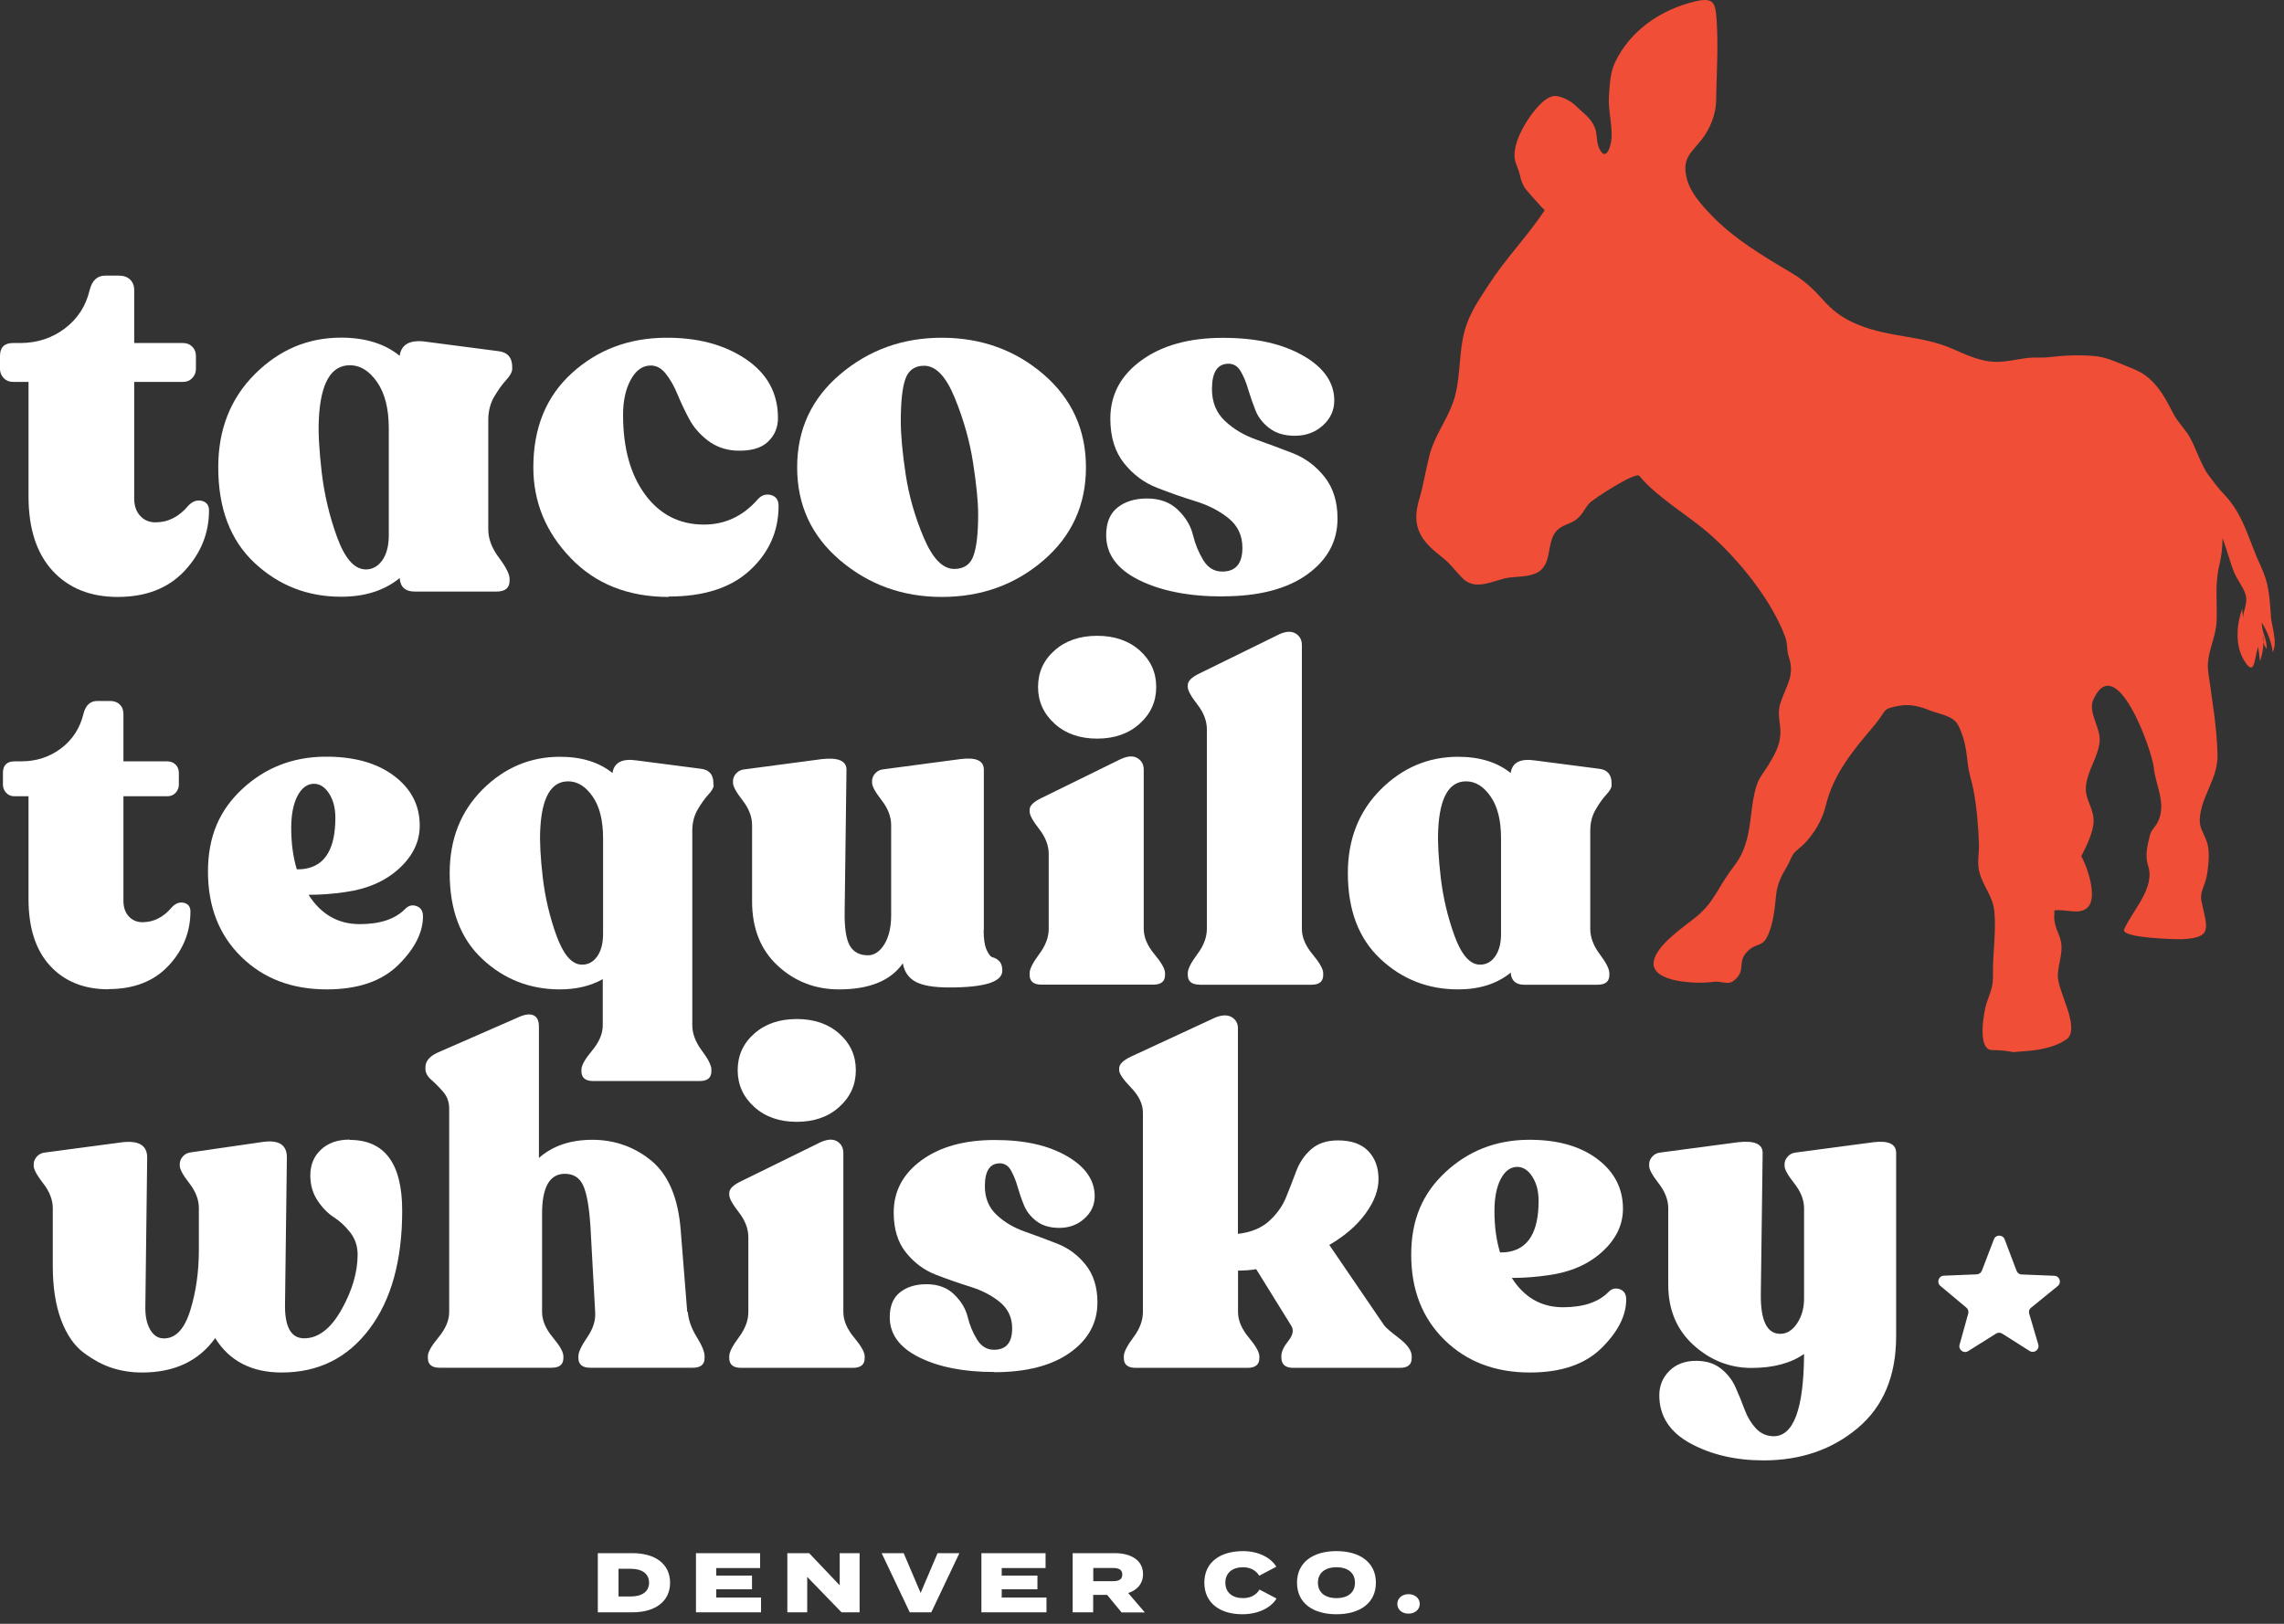
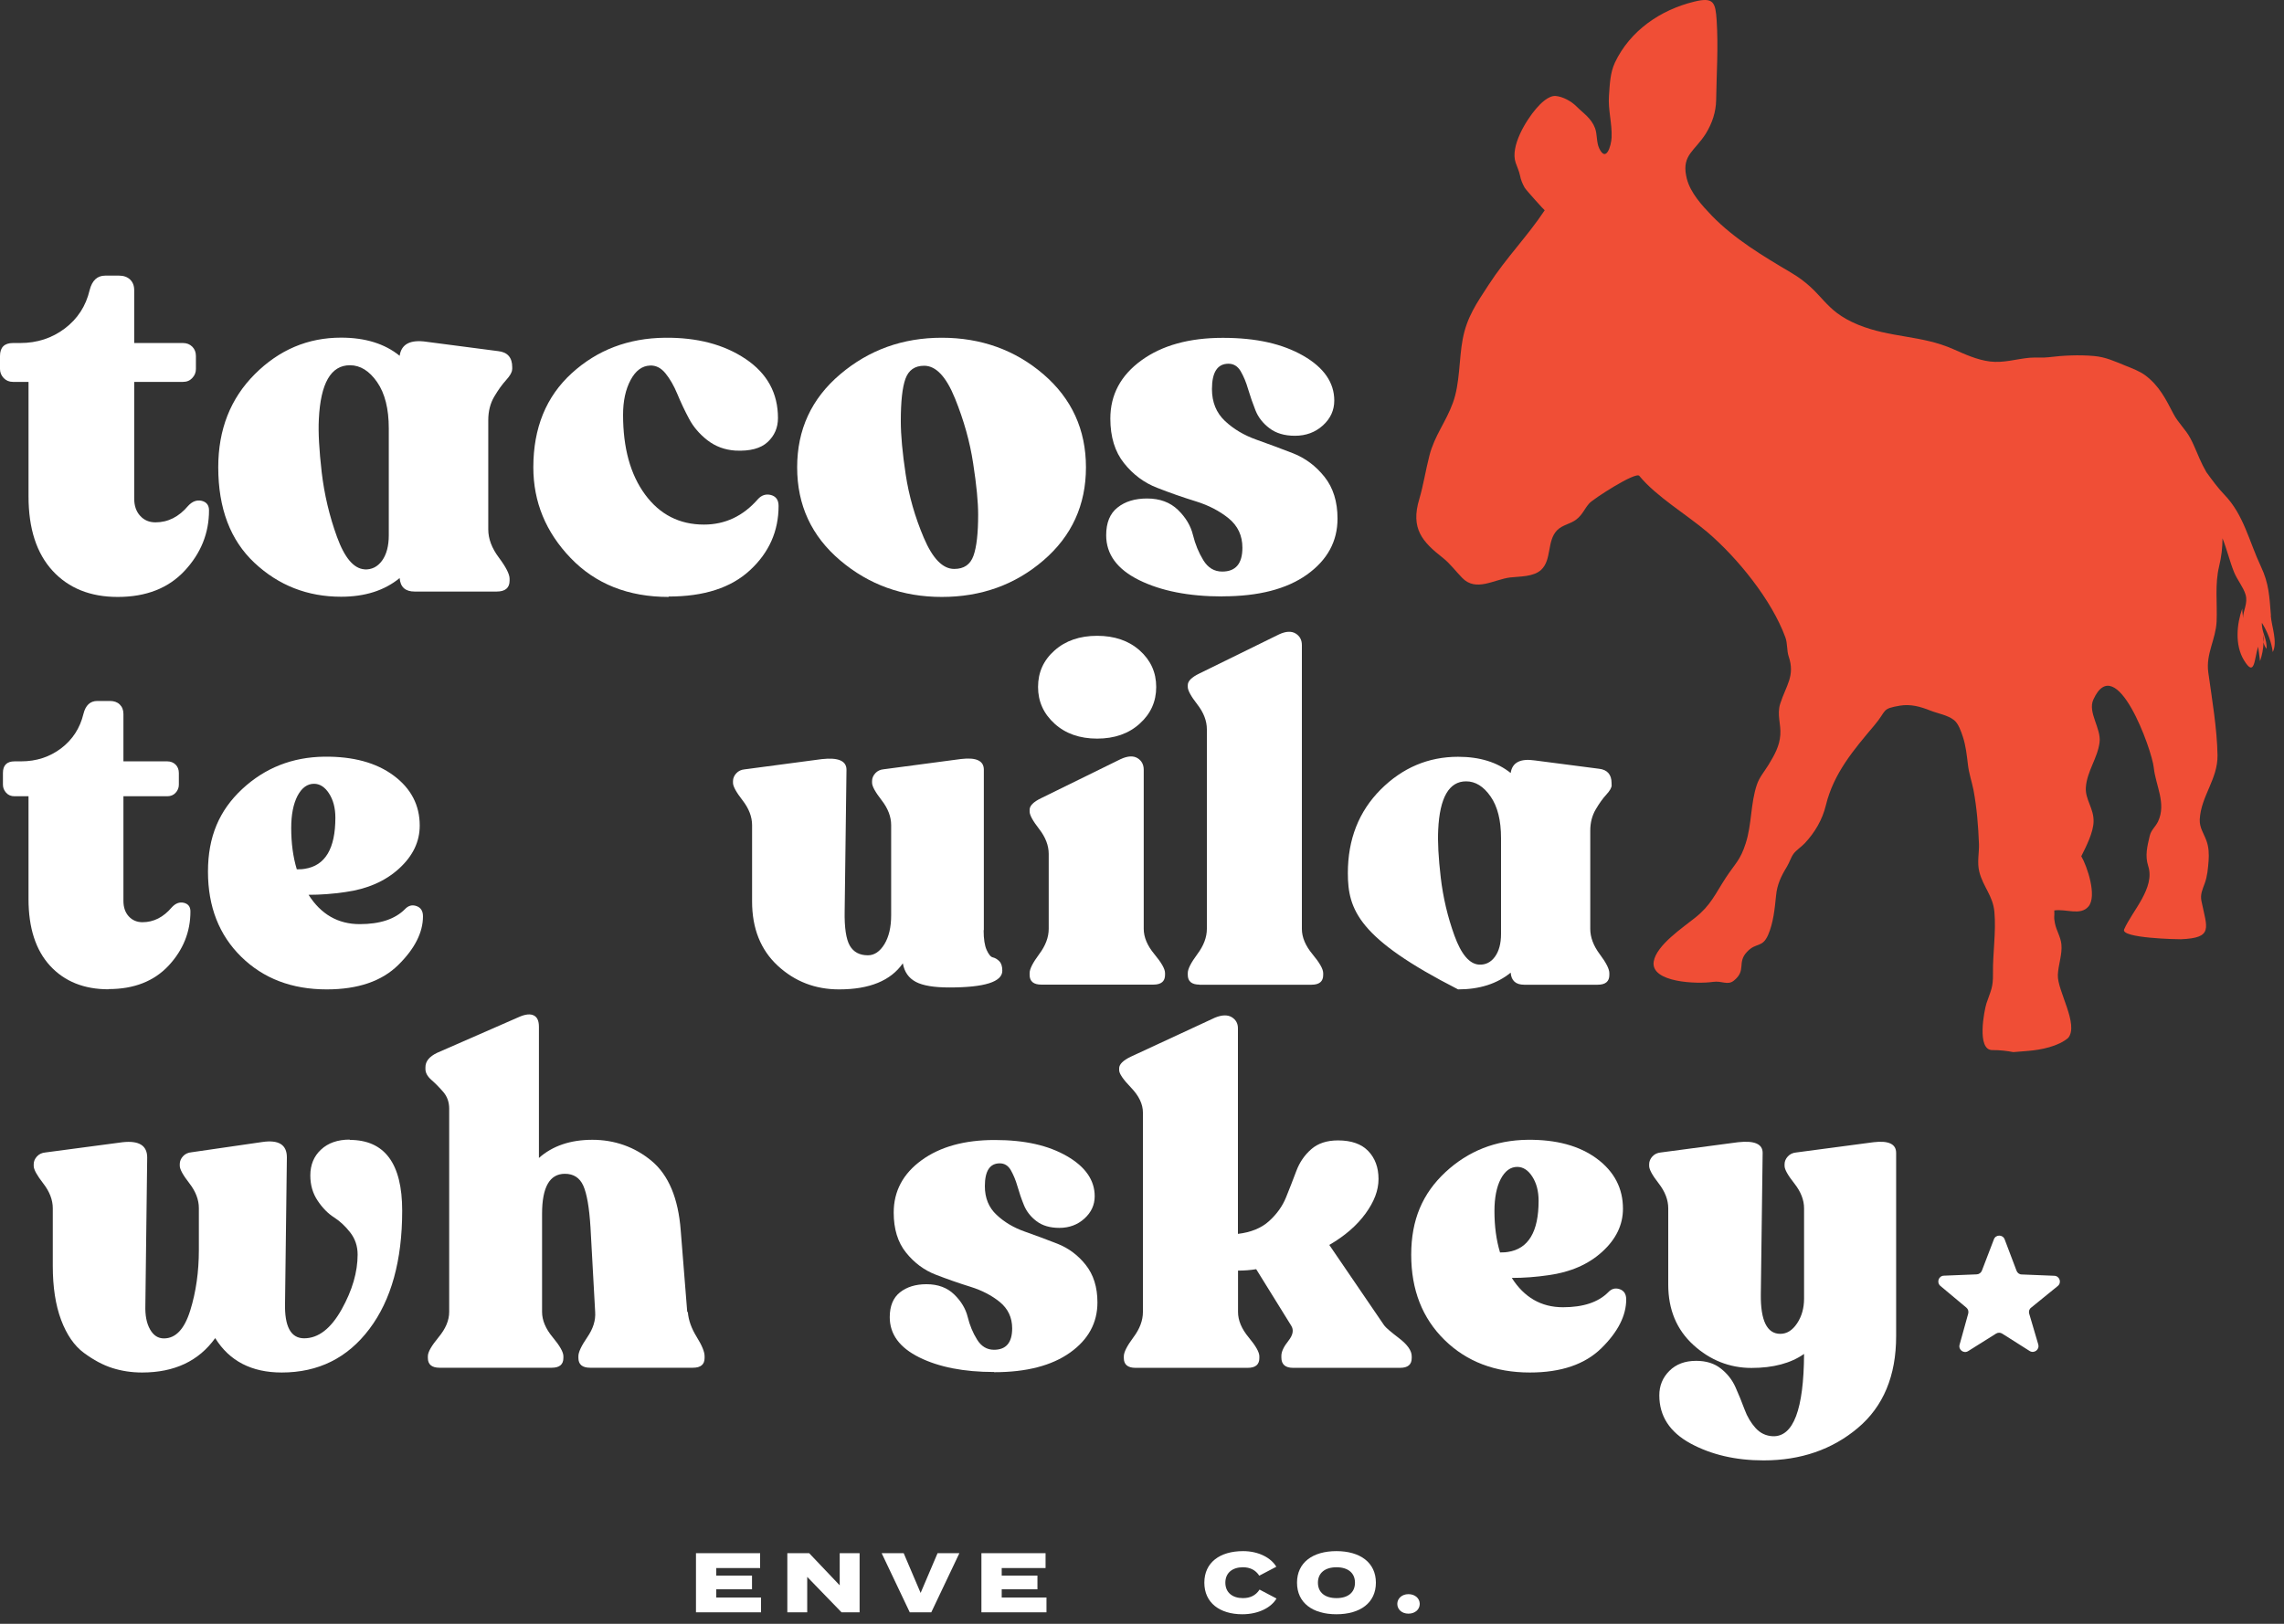
<svg xmlns="http://www.w3.org/2000/svg" width="225" height="160" viewBox="0 0 225 160" fill="none">
  <rect x="0" y="0" width="225" height="160" fill="#333333" stroke="none" />
  <path d="M223.711 60.639C223.561 58.759 223.521 57.499 222.721 55.809C221.551 53.329 221.041 50.729 219.131 48.749C218.511 48.109 217.931 47.319 217.351 46.519C217.231 46.299 217.111 46.069 216.991 45.849C216.551 44.979 216.221 44.009 215.771 43.179C215.331 42.339 214.571 41.659 214.121 40.799C213.351 39.319 212.711 38.019 211.341 36.989C210.781 36.569 210.041 36.299 209.401 36.039C208.331 35.609 207.441 35.179 206.281 35.079C204.801 34.949 203.271 35.019 201.811 35.199C201.191 35.279 200.571 35.199 199.961 35.249C198.621 35.369 197.381 35.789 196.031 35.619C194.751 35.459 193.571 34.909 192.411 34.399C189.291 33.019 186.221 33.299 183.051 31.999C179.491 30.529 179.741 28.819 176.431 26.859C173.691 25.239 170.861 23.549 168.641 21.259C167.671 20.249 166.531 19.009 166.171 17.609C166.141 17.499 166.121 17.389 166.101 17.289C165.711 15.259 166.971 14.859 168.041 13.169C168.671 12.139 169.041 11.049 169.061 9.839C169.101 7.139 169.281 4.729 169.111 2.019C168.991 0.249 168.831 -0.311 166.911 0.159C163.551 0.979 160.581 3.029 159.091 6.159C158.611 7.189 158.581 8.329 158.501 9.449C158.401 10.809 158.821 12.179 158.761 13.549C158.721 14.379 158.221 16.049 157.541 14.619C157.251 13.999 157.361 13.249 157.131 12.629C156.751 11.629 155.991 11.179 155.271 10.459C154.791 9.979 153.961 9.519 153.261 9.459C152.541 9.399 151.751 10.209 151.321 10.709C150.341 11.859 148.751 14.409 149.311 16.039C149.471 16.509 149.641 16.829 149.741 17.309C149.821 17.729 149.991 18.129 150.201 18.499C150.361 18.759 152.151 20.739 152.171 20.719C150.461 23.299 148.381 25.389 146.651 28.059C145.481 29.859 144.501 31.239 144.091 33.429C143.721 35.369 143.831 37.769 143.131 39.679C142.441 41.589 141.321 42.909 140.811 44.899C140.451 46.299 140.211 47.849 139.821 49.159C138.931 52.089 140.121 53.389 142.151 54.979C142.861 55.539 143.411 56.299 144.041 56.939C145.401 58.349 147.161 57.099 148.771 56.899C149.731 56.789 151.061 56.849 151.821 56.149C152.881 55.159 152.371 53.299 153.391 52.249C153.921 51.709 154.701 51.639 155.281 51.189C155.921 50.689 156.051 50.179 156.561 49.599C156.921 49.179 161.131 46.449 161.491 46.889C163.161 48.929 166.141 50.689 168.191 52.429C171.191 54.989 174.531 59.129 175.871 62.779C176.101 63.389 176.011 64.109 176.201 64.669C176.861 66.589 175.951 67.539 175.371 69.339C175.031 70.429 175.461 71.349 175.381 72.409C175.311 73.499 174.811 74.389 174.221 75.359C173.811 76.029 173.321 76.579 173.071 77.319C172.441 79.189 172.581 81.219 171.971 83.099C171.431 84.789 170.951 85.049 169.991 86.519C168.951 88.119 168.531 89.199 167.001 90.419C165.801 91.389 163.181 93.119 162.911 94.739C162.571 96.829 167.221 96.979 168.751 96.749C169.641 96.619 170.181 97.119 170.801 96.629C172.081 95.599 171.081 94.869 172.101 93.789C173.011 92.819 173.601 93.439 174.181 92.119C174.701 90.919 174.831 89.539 174.961 88.259C175.061 87.169 175.451 86.349 176.031 85.399C176.271 85.009 176.431 84.469 176.691 84.119C176.961 83.759 177.461 83.439 177.791 83.089C178.791 82.019 179.531 80.759 179.871 79.339C180.641 76.179 182.631 73.859 184.621 71.499C185.931 69.959 185.291 69.849 187.181 69.529C188.221 69.359 189.191 69.629 190.141 70.009C190.891 70.309 191.861 70.449 192.501 70.959C192.931 71.309 193.181 72.049 193.361 72.589C193.651 73.469 193.751 74.389 193.861 75.319C193.951 76.179 194.241 76.989 194.411 77.839C194.741 79.599 194.881 81.389 194.951 83.169C194.981 83.999 194.751 84.969 194.981 85.889C195.371 87.419 196.321 88.239 196.471 89.849C196.651 91.839 196.301 93.929 196.331 95.929C196.351 97.339 196.111 97.599 195.691 98.859C195.481 99.499 194.681 103.509 196.281 103.469C196.991 103.459 197.771 103.559 198.331 103.669C198.821 103.629 199.311 103.589 199.801 103.549C201.051 103.449 202.761 103.109 203.741 102.269C204.821 100.939 202.651 97.609 202.721 96.059C202.761 95.069 203.171 94.029 203.071 93.049C202.991 92.279 202.581 91.719 202.431 90.959C202.291 90.209 202.411 90.469 202.371 89.709C203.571 89.539 204.931 90.249 205.731 89.329C206.621 88.299 205.591 85.319 205.031 84.369C205.521 83.389 206.211 82.039 206.241 80.969C206.281 79.649 205.391 78.769 205.481 77.569C205.601 75.979 206.641 74.689 206.831 73.149C207.011 71.769 205.641 70.199 206.221 68.929C208.461 64.009 212.001 73.909 212.171 75.639C212.361 77.429 213.431 79.159 212.591 80.949C212.331 81.489 211.911 81.769 211.771 82.369C211.531 83.389 211.291 84.309 211.621 85.329C212.331 87.499 210.021 89.789 209.251 91.579C208.881 92.449 214.581 92.559 214.841 92.549C218.081 92.419 217.411 91.439 216.871 88.799C216.731 88.139 216.961 87.669 217.181 87.069C217.451 86.339 217.511 85.599 217.571 84.829C217.621 84.149 217.591 83.449 217.351 82.819C217.081 82.079 216.661 81.549 216.701 80.729C216.821 78.459 218.481 76.769 218.451 74.429C218.411 71.829 217.901 68.839 217.541 66.249C217.291 64.409 218.271 63.049 218.361 61.239C218.441 59.409 218.171 57.599 218.611 55.789C218.841 54.839 218.941 53.939 218.941 53.039C219.381 54.139 219.661 55.349 220.081 56.379C220.381 57.119 220.991 57.849 221.211 58.579C221.471 59.439 220.971 60.139 220.961 60.909C220.961 60.609 220.871 60.269 220.891 59.959C220.341 61.489 220.151 63.549 221.041 65.029C222.131 66.839 222.061 64.939 222.451 63.719C222.531 64.189 222.561 64.669 222.641 65.139C222.831 64.599 222.971 63.919 222.981 63.279C222.931 63.049 222.921 62.799 222.931 62.539C222.971 62.769 222.991 63.019 222.981 63.279C223.031 63.519 223.131 63.749 223.281 63.929C223.361 62.979 222.781 62.299 222.821 61.369C223.361 62.209 223.771 63.269 223.891 64.249C224.391 63.279 223.781 61.729 223.701 60.699L223.711 60.639Z" fill="#F04E36" />
  <path d="M11.59 58.819C8.9 58.819 6.76 57.959 5.18 56.239C3.6 54.519 2.81 52.079 2.81 48.909V37.629H1.28C0.9 37.629 0.6 37.499 0.36 37.249C0.12 36.989 0 36.699 0 36.359V35.079C0 34.229 0.43 33.799 1.28 33.799H1.99C3.66 33.799 5.12 33.319 6.38 32.369C7.64 31.419 8.46 30.159 8.83 28.589C9.07 27.639 9.58 27.159 10.36 27.159H11.74C12.18 27.159 12.54 27.289 12.81 27.539C13.08 27.799 13.22 28.139 13.22 28.589V33.799H18.02C18.39 33.799 18.7 33.919 18.94 34.159C19.18 34.399 19.3 34.699 19.3 35.079V36.359C19.3 36.699 19.18 36.999 18.94 37.249C18.7 37.509 18.4 37.629 18.02 37.629H13.22V49.119C13.22 49.839 13.42 50.409 13.81 50.829C14.2 51.259 14.7 51.469 15.32 51.469C16.55 51.469 17.62 50.929 18.54 49.839C18.95 49.399 19.39 49.239 19.87 49.349C20.35 49.469 20.59 49.779 20.59 50.289C20.59 52.539 19.79 54.519 18.19 56.239C16.59 57.959 14.39 58.819 11.6 58.819H11.59Z" fill="white" />
  <path d="M50.45 36.399C50.45 36.669 50.25 37.019 49.86 37.449C49.47 37.879 49.08 38.419 48.69 39.079C48.3 39.739 48.1 40.519 48.1 41.399V52.169C48.1 53.089 48.45 54.019 49.15 54.949C49.85 55.889 50.2 56.579 50.2 57.019V57.219C50.2 57.929 49.77 58.289 48.92 58.289H40.85C39.93 58.289 39.44 57.849 39.37 56.959C37.87 58.189 35.95 58.799 33.6 58.799C30.3 58.799 27.45 57.689 25.07 55.459C22.69 53.229 21.5 50.089 21.5 46.039C21.5 42.329 22.7 39.269 25.1 36.869C27.5 34.469 30.33 33.269 33.6 33.269C35.98 33.269 37.91 33.869 39.37 35.059C39.54 33.899 40.42 33.439 42.03 33.679L49.08 34.599C50 34.699 50.46 35.229 50.46 36.179V36.379L50.45 36.399ZM35.9 56.109C36.61 56.139 37.19 55.859 37.64 55.239C38.08 54.629 38.3 53.789 38.3 52.739V42.219C38.3 40.279 37.92 38.759 37.15 37.649C36.38 36.539 35.49 35.989 34.47 35.989C32.6 35.989 31.58 37.759 31.41 41.299C31.34 42.589 31.44 44.339 31.69 46.529C31.95 48.729 32.45 50.849 33.2 52.909C33.95 54.969 34.85 56.029 35.91 56.099L35.9 56.109Z" fill="white" />
  <path d="M65.869 58.819C61.889 58.819 58.669 57.539 56.219 54.989C53.769 52.439 52.539 49.459 52.539 46.049C52.539 42.169 53.799 39.079 56.319 36.779C58.839 34.479 61.899 33.319 65.509 33.279C68.679 33.249 71.319 33.939 73.449 35.369C75.579 36.799 76.639 38.739 76.639 41.189C76.639 42.139 76.299 42.929 75.619 43.559C74.939 44.189 73.879 44.469 72.449 44.399C71.389 44.329 70.479 43.989 69.689 43.379C68.909 42.769 68.299 42.059 67.879 41.259C67.449 40.459 67.069 39.649 66.729 38.829C66.389 38.009 65.999 37.329 65.559 36.789C65.119 36.249 64.609 35.989 64.029 36.019C63.249 36.049 62.609 36.529 62.119 37.449C61.629 38.369 61.379 39.509 61.379 40.869C61.379 44.139 62.099 46.759 63.549 48.729C64.999 50.699 66.929 51.689 69.349 51.689C71.429 51.689 73.199 50.859 74.659 49.189C75.029 48.779 75.469 48.649 75.959 48.779C76.449 48.919 76.699 49.269 76.699 49.849C76.699 52.339 75.759 54.449 73.889 56.179C72.019 57.919 69.349 58.779 65.869 58.779V58.819Z" fill="white" />
  <path d="M92.779 58.819C88.929 58.819 85.599 57.619 82.769 55.219C79.939 52.819 78.529 49.769 78.529 46.049C78.529 42.329 79.939 39.279 82.769 36.879C85.599 34.479 88.929 33.279 92.779 33.279C96.629 33.279 99.999 34.479 102.789 36.879C105.579 39.279 106.979 42.339 106.979 46.049C106.979 49.759 105.579 52.819 102.789 55.219C99.999 57.619 96.659 58.819 92.779 58.819ZM94.009 56.059C94.959 56.059 95.589 55.629 95.899 54.759C96.209 53.889 96.359 52.539 96.359 50.699C96.359 49.469 96.199 47.799 95.869 45.669C95.549 43.539 94.949 41.409 94.079 39.259C93.209 37.109 92.199 36.039 91.039 36.039C90.119 36.039 89.509 36.469 89.199 37.319C88.889 38.169 88.739 39.569 88.739 41.509C88.739 42.869 88.899 44.619 89.219 46.739C89.539 48.869 90.139 50.949 91.009 52.999C91.879 55.039 92.869 56.059 93.999 56.059H94.009Z" fill="white" />
  <path d="M120.411 58.769C117.111 58.769 114.381 58.229 112.211 57.159C110.051 56.089 108.971 54.619 108.971 52.739C108.971 51.509 109.341 50.599 110.091 50.009C110.841 49.409 111.811 49.119 113.001 49.119C114.261 49.119 115.271 49.499 116.041 50.239C116.811 50.989 117.301 51.809 117.521 52.719C117.741 53.619 118.081 54.449 118.541 55.199C119.001 55.949 119.621 56.319 120.401 56.319C121.731 56.319 122.391 55.539 122.391 53.969C122.391 52.779 121.941 51.819 121.041 51.079C120.141 50.349 119.061 49.789 117.801 49.399C116.541 49.009 115.271 48.569 114.001 48.069C112.721 47.579 111.631 46.769 110.731 45.639C109.831 44.519 109.381 43.049 109.381 41.249C109.381 38.899 110.401 36.989 112.441 35.509C114.481 34.029 117.151 33.289 120.461 33.289C123.771 33.289 126.331 33.879 128.381 35.049C130.421 36.219 131.441 37.699 131.441 39.469C131.441 40.419 131.071 41.239 130.321 41.919C129.571 42.599 128.651 42.939 127.561 42.939C126.541 42.939 125.701 42.689 125.061 42.199C124.411 41.709 123.951 41.119 123.681 40.439C123.411 39.759 123.171 39.069 122.961 38.369C122.761 37.669 122.511 37.079 122.221 36.579C121.931 36.089 121.531 35.839 121.021 35.839C119.931 35.839 119.391 36.679 119.391 38.339C119.391 39.629 119.821 40.679 120.671 41.479C121.521 42.279 122.551 42.889 123.761 43.319C124.971 43.749 126.181 44.199 127.391 44.669C128.601 45.149 129.631 45.919 130.481 46.989C131.331 48.059 131.761 49.429 131.761 51.099C131.761 53.349 130.761 55.179 128.751 56.619C126.741 58.049 123.971 58.759 120.431 58.759L120.411 58.769Z" fill="white" />
  <path d="M10.689 97.479C8.279 97.479 6.359 96.709 4.939 95.169C3.519 93.629 2.809 91.429 2.809 88.589V78.459H1.429C1.089 78.459 0.819 78.349 0.609 78.119C0.399 77.889 0.289 77.619 0.289 77.319V76.169C0.289 75.409 0.669 75.019 1.439 75.019H2.079C3.579 75.019 4.889 74.589 6.019 73.739C7.149 72.879 7.879 71.749 8.219 70.349C8.429 69.489 8.889 69.069 9.589 69.069H10.829C11.229 69.069 11.549 69.179 11.789 69.409C12.029 69.639 12.159 69.949 12.159 70.349V75.019H16.469C16.809 75.019 17.079 75.129 17.299 75.339C17.509 75.549 17.619 75.829 17.619 76.169V77.319C17.619 77.629 17.509 77.889 17.299 78.119C17.089 78.349 16.809 78.459 16.469 78.459H12.159V88.769C12.159 89.409 12.339 89.919 12.689 90.299C13.039 90.679 13.489 90.869 14.039 90.869C15.139 90.869 16.099 90.379 16.929 89.399C17.299 88.999 17.689 88.859 18.119 88.959C18.549 89.069 18.759 89.349 18.759 89.809C18.759 91.829 18.039 93.609 16.609 95.149C15.169 96.689 13.199 97.459 10.699 97.459L10.689 97.479Z" fill="white" />
  <path d="M39.878 89.599C40.218 89.229 40.598 89.129 41.028 89.279C41.458 89.429 41.668 89.769 41.668 90.289C41.668 91.879 40.858 93.479 39.238 95.079C37.618 96.679 35.268 97.489 32.178 97.489C28.758 97.489 25.948 96.419 23.768 94.279C21.588 92.139 20.488 89.349 20.488 85.889C20.488 82.429 21.608 79.849 23.858 77.749C26.108 75.659 28.798 74.599 31.948 74.559C34.788 74.529 37.068 75.149 38.778 76.419C40.488 77.689 41.348 79.329 41.348 81.349C41.348 82.939 40.668 84.349 39.308 85.589C37.948 86.829 36.188 87.599 34.018 87.899C32.798 88.079 31.588 88.169 30.398 88.169C31.618 90.089 33.298 91.059 35.438 91.059C37.428 91.059 38.908 90.569 39.888 89.589L39.878 89.599ZM30.938 77.229C30.268 77.229 29.728 77.629 29.308 78.419C28.898 79.209 28.688 80.269 28.688 81.579C28.688 83.079 28.868 84.439 29.238 85.659C29.638 85.659 29.898 85.639 30.018 85.609C32.038 85.299 33.038 83.619 33.038 80.569C33.038 79.619 32.828 78.829 32.418 78.189C32.008 77.549 31.508 77.229 30.928 77.229H30.938Z" fill="white" />
-   <path d="M70.309 77.359C70.309 77.609 70.129 77.919 69.779 78.299C69.429 78.679 69.079 79.169 68.729 79.769C68.379 80.369 68.199 81.059 68.199 81.859V101.019C68.199 101.839 68.509 102.679 69.139 103.519C69.769 104.359 70.079 104.979 70.079 105.379V105.559C70.079 106.199 69.699 106.519 68.929 106.519H58.429C57.669 106.519 57.279 106.199 57.279 105.559V105.379C57.279 104.979 57.629 104.359 58.329 103.519C59.029 102.679 59.379 101.849 59.379 101.019V96.479C58.189 97.149 56.779 97.489 55.159 97.489C52.199 97.489 49.639 96.489 47.509 94.489C45.369 92.489 44.299 89.669 44.299 86.029C44.299 82.699 45.379 79.959 47.529 77.799C49.679 75.649 52.229 74.569 55.159 74.569C57.299 74.569 59.019 75.109 60.339 76.169C60.489 75.129 61.289 74.719 62.719 74.929L69.039 75.749C69.859 75.839 70.279 76.319 70.279 77.169V77.349L70.309 77.359ZM57.249 95.049C57.889 95.079 58.409 94.819 58.809 94.269C59.209 93.719 59.409 92.969 59.409 92.019V82.579C59.409 80.839 59.069 79.469 58.379 78.479C57.689 77.489 56.889 76.989 55.969 76.989C54.289 76.989 53.369 78.579 53.219 81.759C53.159 82.919 53.239 84.489 53.469 86.459C53.699 88.429 54.149 90.339 54.819 92.189C55.489 94.039 56.299 94.989 57.249 95.049Z" fill="white" />
  <path d="M96.899 91.659C96.899 92.519 96.999 93.169 97.199 93.609C97.399 94.049 97.599 94.299 97.819 94.339C98.029 94.389 98.239 94.509 98.439 94.709C98.639 94.909 98.739 95.219 98.739 95.649C98.739 96.749 96.999 97.299 93.519 97.299C92.019 97.299 90.919 97.119 90.219 96.749C89.519 96.379 89.089 95.769 88.939 94.919C87.749 96.629 85.659 97.489 82.659 97.489C80.309 97.489 78.289 96.709 76.609 95.149C74.929 93.589 74.089 91.479 74.089 88.829V81.309C74.089 80.489 73.779 79.669 73.149 78.859C72.519 78.049 72.209 77.479 72.209 77.139V76.959C72.209 76.689 72.319 76.429 72.529 76.199C72.739 75.969 73.019 75.839 73.349 75.809L80.959 74.799C82.579 74.619 83.389 74.969 83.389 75.849L83.209 89.779C83.179 91.399 83.349 92.529 83.709 93.169C84.079 93.809 84.669 94.129 85.499 94.129C86.139 94.129 86.679 93.759 87.129 93.029C87.569 92.299 87.789 91.349 87.789 90.189V81.299C87.789 80.479 87.479 79.659 86.849 78.849C86.219 78.039 85.909 77.469 85.909 77.129V76.949C85.909 76.679 86.019 76.419 86.229 76.189C86.439 75.959 86.719 75.829 87.059 75.799L94.669 74.789C96.169 74.609 96.919 74.959 96.919 75.839V91.649L96.899 91.659Z" fill="white" />
  <path d="M102.58 97.019C101.82 97.019 101.43 96.699 101.43 96.059V95.879C101.43 95.479 101.74 94.869 102.37 94.019C103 93.179 103.31 92.349 103.31 91.519V84.139C103.31 83.319 103 82.499 102.37 81.689C101.74 80.879 101.43 80.309 101.43 79.969V79.789C101.43 79.389 101.81 79.009 102.58 78.639L110.42 74.789C111.09 74.489 111.63 74.449 112.05 74.699C112.46 74.949 112.67 75.329 112.67 75.849V91.519C112.67 92.339 113.02 93.179 113.72 94.019C114.42 94.859 114.77 95.479 114.77 95.879V96.059C114.77 96.699 114.39 97.019 113.62 97.019H102.58ZM112.27 71.309C111.19 72.289 109.79 72.779 108.08 72.779C106.37 72.779 104.97 72.289 103.89 71.309C102.81 70.329 102.26 69.129 102.26 67.689C102.26 66.249 102.8 65.049 103.89 64.089C104.97 63.129 106.37 62.649 108.08 62.649C109.79 62.649 111.19 63.129 112.27 64.089C113.35 65.049 113.9 66.249 113.9 67.689C113.9 69.129 113.36 70.329 112.27 71.309Z" fill="white" />
  <path d="M118.16 97.019C117.4 97.019 117.01 96.699 117.01 96.059V95.879C117.01 95.479 117.32 94.869 117.95 94.019C118.58 93.179 118.89 92.349 118.89 91.519V71.859C118.89 71.039 118.58 70.219 117.95 69.409C117.32 68.599 117.01 68.029 117.01 67.689V67.509C117.01 67.109 117.39 66.729 118.16 66.359L126 62.509C126.67 62.199 127.21 62.169 127.63 62.419C128.04 62.669 128.25 63.049 128.25 63.569V91.529C128.25 92.349 128.6 93.189 129.3 94.029C130 94.869 130.35 95.489 130.35 95.889V96.069C130.35 96.709 129.97 97.029 129.2 97.029H118.15L118.16 97.019Z" fill="white" />
-   <path d="M158.769 77.359C158.769 77.609 158.589 77.919 158.239 78.299C157.889 78.679 157.539 79.169 157.189 79.769C156.839 80.369 156.659 81.059 156.659 81.859V91.529C156.659 92.349 156.969 93.189 157.599 94.029C158.229 94.869 158.539 95.489 158.539 95.889V96.069C158.539 96.709 158.159 97.029 157.389 97.029H150.149C149.319 97.029 148.879 96.629 148.819 95.839C147.469 96.939 145.749 97.489 143.639 97.489C140.679 97.489 138.119 96.489 135.989 94.489C133.849 92.489 132.779 89.669 132.779 86.029C132.779 82.699 133.859 79.959 136.009 77.799C138.159 75.649 140.709 74.569 143.639 74.569C145.779 74.569 147.499 75.109 148.819 76.169C148.969 75.129 149.769 74.719 151.199 74.929L157.519 75.749C158.339 75.839 158.759 76.319 158.759 77.169V77.349L158.769 77.359ZM145.709 95.049C146.349 95.079 146.869 94.819 147.269 94.269C147.669 93.719 147.869 92.969 147.869 92.019V82.579C147.869 80.839 147.529 79.469 146.839 78.479C146.149 77.489 145.349 76.989 144.429 76.989C142.749 76.989 141.829 78.579 141.679 81.759C141.619 82.919 141.699 84.489 141.929 86.459C142.159 88.429 142.609 90.339 143.279 92.189C143.949 94.039 144.759 94.989 145.709 95.049Z" fill="white" />
+   <path d="M158.769 77.359C158.769 77.609 158.589 77.919 158.239 78.299C157.889 78.679 157.539 79.169 157.189 79.769C156.839 80.369 156.659 81.059 156.659 81.859V91.529C156.659 92.349 156.969 93.189 157.599 94.029C158.229 94.869 158.539 95.489 158.539 95.889V96.069C158.539 96.709 158.159 97.029 157.389 97.029H150.149C149.319 97.029 148.879 96.629 148.819 95.839C147.469 96.939 145.749 97.489 143.639 97.489C133.849 92.489 132.779 89.669 132.779 86.029C132.779 82.699 133.859 79.959 136.009 77.799C138.159 75.649 140.709 74.569 143.639 74.569C145.779 74.569 147.499 75.109 148.819 76.169C148.969 75.129 149.769 74.719 151.199 74.929L157.519 75.749C158.339 75.839 158.759 76.319 158.759 77.169V77.349L158.769 77.359ZM145.709 95.049C146.349 95.079 146.869 94.819 147.269 94.269C147.669 93.719 147.869 92.969 147.869 92.019V82.579C147.869 80.839 147.529 79.469 146.839 78.479C146.149 77.489 145.349 76.989 144.429 76.989C142.749 76.989 141.829 78.579 141.679 81.759C141.619 82.919 141.699 84.489 141.929 86.459C142.159 88.429 142.609 90.339 143.279 92.189C143.949 94.039 144.759 94.989 145.709 95.049Z" fill="white" />
  <path d="M34.44 112.319C37.89 112.319 39.62 114.639 39.62 119.289C39.62 124.209 38.54 128.099 36.39 130.949C34.24 133.809 31.36 135.239 27.75 135.239C24.79 135.239 22.6 134.109 21.2 131.849C19.58 134.109 17.18 135.239 14 135.239C12.96 135.239 11.98 135.089 11.07 134.799C10.15 134.509 9.22 134.009 8.27 133.309C7.32 132.609 6.57 131.519 6.02 130.059C5.47 128.589 5.2 126.819 5.2 124.739V119.059C5.2 118.239 4.89 117.419 4.26 116.609C3.63 115.799 3.32 115.229 3.32 114.889V114.709C3.32 114.439 3.43 114.179 3.64 113.949C3.85 113.719 4.13 113.589 4.46 113.559L12.07 112.549C13.69 112.369 14.5 112.869 14.5 114.059L14.32 128.629C14.29 129.609 14.44 130.389 14.78 130.989C15.12 131.589 15.57 131.879 16.15 131.879C17.31 131.879 18.17 130.959 18.74 129.129C19.31 127.299 19.59 125.309 19.59 123.169V119.039C19.59 118.219 19.28 117.399 18.65 116.589C18.02 115.779 17.71 115.209 17.71 114.869V114.689C17.71 114.419 17.82 114.159 18.03 113.929C18.24 113.699 18.52 113.569 18.86 113.539L25.83 112.529C27.45 112.289 28.26 112.789 28.26 114.039L28.08 128.389C28.02 130.709 28.65 131.869 29.96 131.869C31.36 131.869 32.59 130.919 33.65 129.029C34.71 127.139 35.23 125.329 35.23 123.619C35.23 122.799 34.99 122.069 34.5 121.439C34.01 120.809 33.48 120.319 32.9 119.949C32.32 119.579 31.78 119.039 31.3 118.319C30.81 117.599 30.57 116.769 30.57 115.819C30.57 114.779 30.92 113.929 31.62 113.279C32.32 112.619 33.27 112.289 34.46 112.289L34.44 112.319Z" fill="white" />
  <path d="M67.76 129.279C67.82 130.069 68.11 130.889 68.63 131.729C69.15 132.569 69.41 133.199 69.41 133.629V133.809C69.41 134.449 69.03 134.769 68.26 134.769H58.13C57.37 134.769 56.98 134.449 56.98 133.809V133.629C56.98 133.229 57.27 132.619 57.85 131.769C58.43 130.929 58.69 130.099 58.63 129.269L58.17 120.929C58.05 118.979 57.81 117.609 57.46 116.829C57.11 116.049 56.5 115.659 55.65 115.659C54.15 115.659 53.4 116.969 53.4 119.599V129.269C53.4 130.089 53.75 130.929 54.45 131.769C55.15 132.609 55.5 133.229 55.5 133.629V133.809C55.5 134.449 55.12 134.769 54.35 134.769H43.3C42.54 134.769 42.15 134.449 42.15 133.809V133.629C42.15 133.229 42.5 132.619 43.2 131.769C43.9 130.929 44.25 130.099 44.25 129.269V109.239C44.25 108.599 44.06 108.059 43.68 107.609C43.3 107.169 42.91 106.769 42.51 106.419C42.11 106.069 41.91 105.709 41.91 105.339V105.159C41.91 104.579 42.29 104.109 43.06 103.739L51.22 100.169C51.8 99.929 52.26 99.889 52.59 100.059C52.93 100.229 53.09 100.599 53.09 101.179V114.099C54.43 112.909 56.19 112.309 58.36 112.309C60.53 112.309 62.54 113.009 64.2 114.399C65.86 115.789 66.82 118.069 67.06 121.249L67.7 129.269L67.76 129.279Z" fill="white" />
-   <path d="M72.99 134.779C72.23 134.779 71.84 134.459 71.84 133.819V133.639C71.84 133.239 72.15 132.629 72.78 131.779C73.41 130.939 73.72 130.109 73.72 129.279V121.899C73.72 121.079 73.41 120.259 72.78 119.449C72.15 118.639 71.84 118.069 71.84 117.729V117.549C71.84 117.149 72.22 116.769 72.99 116.399L80.83 112.549C81.5 112.249 82.04 112.209 82.46 112.459C82.87 112.709 83.08 113.089 83.08 113.609V129.279C83.08 130.099 83.43 130.939 84.13 131.779C84.83 132.619 85.18 133.239 85.18 133.639V133.819C85.18 134.459 84.8 134.779 84.03 134.779H72.99ZM82.68 109.069C81.6 110.049 80.2 110.539 78.49 110.539C76.78 110.539 75.38 110.049 74.3 109.069C73.22 108.089 72.67 106.889 72.67 105.449C72.67 104.009 73.21 102.809 74.3 101.849C75.38 100.889 76.78 100.409 78.49 100.409C80.2 100.409 81.6 100.889 82.68 101.849C83.76 102.809 84.31 104.009 84.31 105.449C84.31 106.889 83.77 108.089 82.68 109.069Z" fill="white" />
  <path d="M97.92 135.189C94.96 135.189 92.5 134.709 90.56 133.749C88.62 132.789 87.65 131.469 87.65 129.789C87.65 128.689 87.99 127.869 88.66 127.339C89.33 126.809 90.2 126.539 91.27 126.539C92.4 126.539 93.31 126.879 94 127.549C94.69 128.219 95.13 128.959 95.33 129.769C95.53 130.579 95.83 131.319 96.25 131.989C96.66 132.659 97.22 132.999 97.92 132.999C99.11 132.999 99.71 132.299 99.71 130.889C99.71 129.819 99.3 128.959 98.5 128.299C97.69 127.639 96.72 127.139 95.59 126.789C94.46 126.439 93.32 126.039 92.18 125.599C91.04 125.159 90.06 124.429 89.25 123.419C88.44 122.409 88.04 121.099 88.04 119.479C88.04 117.369 88.96 115.649 90.79 114.319C92.62 112.989 95.02 112.329 97.99 112.329C100.96 112.329 103.26 112.859 105.09 113.909C106.92 114.959 107.84 116.289 107.84 117.869C107.84 118.729 107.5 119.459 106.83 120.069C106.16 120.679 105.33 120.989 104.36 120.989C103.44 120.989 102.69 120.769 102.11 120.329C101.53 119.889 101.12 119.359 100.87 118.749C100.62 118.139 100.41 117.519 100.23 116.889C100.05 116.259 99.82 115.729 99.57 115.289C99.31 114.849 98.95 114.629 98.49 114.629C97.51 114.629 97.02 115.379 97.02 116.879C97.02 118.039 97.4 118.979 98.17 119.699C98.93 120.419 99.86 120.969 100.94 121.349C102.02 121.729 103.11 122.139 104.19 122.559C105.27 122.989 106.2 123.679 106.96 124.639C107.72 125.599 108.11 126.829 108.11 128.329C108.11 130.349 107.21 131.999 105.41 133.279C103.61 134.559 101.12 135.209 97.94 135.209L97.92 135.189Z" fill="white" />
  <path d="M136.37 130.609C136.49 130.789 136.97 131.209 137.81 131.849C138.65 132.489 139.07 133.089 139.07 133.639V133.819C139.07 134.459 138.69 134.779 137.92 134.779H127.38C126.62 134.779 126.23 134.439 126.23 133.769V133.589C126.23 133.189 126.46 132.699 126.92 132.119C127.38 131.539 127.47 131.039 127.19 130.609L123.75 125.059C123.2 125.149 122.6 125.199 121.96 125.199V129.279C121.96 130.099 122.31 130.939 123.01 131.779C123.71 132.619 124.06 133.239 124.06 133.639V133.819C124.06 134.459 123.68 134.779 122.91 134.779H111.86C111.1 134.779 110.71 134.459 110.71 133.819V133.639C110.71 133.239 111.02 132.629 111.65 131.779C112.28 130.939 112.59 130.109 112.59 129.279V109.619C112.59 108.799 112.2 107.979 111.42 107.169C110.64 106.359 110.25 105.789 110.25 105.449V105.269C110.25 104.869 110.63 104.489 111.4 104.119L119.7 100.269C120.37 99.999 120.91 99.979 121.33 100.219C121.74 100.469 121.95 100.829 121.95 101.319V121.579C123.23 121.429 124.26 121.009 125.02 120.319C125.78 119.629 126.34 118.849 126.69 117.979C127.04 117.109 127.38 116.249 127.7 115.389C128.02 114.529 128.51 113.819 129.17 113.239C129.83 112.659 130.71 112.369 131.81 112.369C133.12 112.369 134.12 112.719 134.79 113.419C135.46 114.119 135.8 115.039 135.8 116.169C135.8 117.299 135.37 118.409 134.52 119.579C133.66 120.759 132.47 121.789 130.95 122.669L136.36 130.599L136.37 130.609Z" fill="white" />
  <path d="M158.41 127.349C158.75 126.979 159.13 126.879 159.56 127.029C159.99 127.179 160.2 127.519 160.2 128.039C160.2 129.629 159.39 131.229 157.77 132.829C156.15 134.429 153.8 135.239 150.71 135.239C147.29 135.239 144.48 134.169 142.3 132.029C140.12 129.889 139.02 127.099 139.02 123.639C139.02 120.179 140.14 117.599 142.39 115.499C144.64 113.409 147.33 112.349 150.48 112.309C153.32 112.279 155.6 112.899 157.31 114.169C159.02 115.439 159.88 117.079 159.88 119.099C159.88 120.689 159.2 122.099 157.84 123.339C156.48 124.579 154.72 125.349 152.55 125.649C151.33 125.829 150.12 125.919 148.93 125.919C150.15 127.839 151.83 128.809 153.97 128.809C155.96 128.809 157.44 128.319 158.42 127.339L158.41 127.349ZM149.47 114.979C148.8 114.979 148.26 115.379 147.84 116.169C147.43 116.959 147.22 118.019 147.22 119.329C147.22 120.829 147.4 122.189 147.77 123.409C148.17 123.409 148.43 123.389 148.55 123.359C150.57 123.049 151.57 121.369 151.57 118.319C151.57 117.369 151.36 116.579 150.95 115.939C150.54 115.299 150.04 114.979 149.46 114.979H149.47Z" fill="white" />
  <path d="M184.541 112.549C186.041 112.369 186.791 112.719 186.791 113.599V131.659C186.791 135.569 185.531 138.589 183.011 140.709C180.491 142.829 177.401 143.899 173.731 143.899C170.981 143.899 168.581 143.339 166.531 142.229C164.481 141.109 163.461 139.529 163.461 137.489C163.461 136.539 163.791 135.739 164.451 135.079C165.111 134.419 165.991 134.089 167.091 134.089C168.071 134.089 168.881 134.339 169.521 134.849C170.161 135.349 170.641 135.959 170.961 136.679C171.281 137.399 171.581 138.119 171.851 138.859C172.121 139.599 172.491 140.209 172.951 140.719C173.411 141.219 173.971 141.489 174.651 141.519C176.671 141.579 177.691 138.879 177.721 133.409C176.411 134.329 174.681 134.789 172.541 134.789C170.401 134.789 168.461 134.029 166.811 132.519C165.161 131.009 164.341 129.029 164.341 126.579V119.059C164.341 118.239 164.031 117.419 163.401 116.609C162.771 115.799 162.461 115.229 162.461 114.889V114.709C162.461 114.439 162.571 114.179 162.781 113.949C162.991 113.719 163.271 113.589 163.601 113.559L171.211 112.549C172.831 112.369 173.641 112.719 173.641 113.599L173.461 127.529C173.431 130.129 174.071 131.429 175.381 131.429C176.021 131.429 176.571 131.089 177.031 130.399C177.491 129.709 177.721 128.899 177.721 127.949V119.059C177.721 118.239 177.401 117.419 176.761 116.609C176.121 115.799 175.801 115.229 175.801 114.889V114.709C175.801 114.439 175.911 114.179 176.121 113.949C176.331 113.719 176.611 113.589 176.941 113.559L184.551 112.549H184.541Z" fill="white" />
  <path d="M200.791 132.468L199.901 129.448C199.831 129.228 199.901 128.988 200.091 128.848L202.711 126.718C203.121 126.388 202.901 125.728 202.371 125.708L199.161 125.578C198.931 125.578 198.731 125.428 198.651 125.208L197.481 122.118C197.291 121.628 196.601 121.628 196.421 122.118L195.241 125.198C195.161 125.408 194.961 125.558 194.731 125.568L191.491 125.698C190.971 125.718 190.751 126.368 191.151 126.708L193.711 128.848C193.881 128.988 193.951 129.218 193.891 129.438L193.041 132.498C192.901 132.998 193.451 133.408 193.891 133.128L196.631 131.408C196.821 131.288 197.051 131.288 197.241 131.408L199.941 133.118C200.381 133.398 200.941 132.978 200.791 132.478V132.468Z" fill="white" />
-   <path d="M66.011 155.949C66.011 157.789 64.561 158.869 62.291 158.869H58.891V153.039H62.291C64.561 153.039 66.011 154.109 66.011 155.959V155.949ZM63.941 155.949C63.941 155.069 63.251 154.579 62.131 154.579H60.931V157.309H62.131C63.251 157.309 63.941 156.829 63.941 155.939V155.949Z" fill="white" />
  <path d="M74.971 157.399V158.869H68.561V153.039H74.88V154.509H70.561V155.249H74.081V156.599H70.561V157.409H74.981L74.971 157.399Z" fill="white" />
  <path d="M84.68 153.039V158.869H82.901L79.52 155.379V158.869H77.561V153.039H79.71L82.721 156.209V153.039H84.691H84.68Z" fill="white" />
  <path d="M89.022 153.039L90.692 156.959L92.362 153.039H94.512L91.742 158.869H89.622L86.852 153.039H89.022Z" fill="white" />
  <path d="M103.09 157.399V158.869H96.68V153.039H103V154.509H98.68V155.249H102.2V156.599H98.68V157.409H103.1L103.09 157.399Z" fill="white" />
-   <path d="M110.48 158.869L109.06 157.149H107.69V158.869H105.67V153.039H109.81C111.37 153.039 112.6 153.709 112.6 155.099C112.6 156.059 112.02 156.679 111.14 156.969L112.78 158.879H110.46L110.48 158.869ZM109.66 155.799C110.18 155.799 110.56 155.649 110.56 155.149C110.56 154.649 110.18 154.499 109.66 154.499H107.7V155.799H109.66Z" fill="white" />
  <path d="M124.081 156.629L125.751 157.509C125.231 158.389 124.001 159.059 122.381 159.059C120.171 159.059 118.641 157.939 118.641 155.949C118.641 153.959 120.171 152.839 122.461 152.839C124.001 152.839 125.221 153.509 125.731 154.379L124.051 155.259C123.691 154.699 123.141 154.429 122.441 154.429C121.411 154.429 120.711 154.979 120.711 155.949C120.711 156.919 121.411 157.469 122.441 157.469C123.141 157.469 123.701 157.219 124.081 156.629Z" fill="white" />
  <path d="M127.771 155.949C127.771 153.959 129.321 152.839 131.651 152.839C133.981 152.839 135.541 153.959 135.541 155.949C135.541 157.939 133.991 159.059 131.651 159.059C129.311 159.059 127.771 157.939 127.771 155.949ZM133.481 155.949C133.481 154.989 132.791 154.429 131.661 154.429C130.531 154.429 129.831 154.989 129.831 155.949C129.831 156.909 130.521 157.469 131.661 157.469C132.801 157.469 133.481 156.909 133.481 155.949Z" fill="white" />
  <path d="M137.65 158.039C137.65 157.509 138.1 157.079 138.75 157.079C139.4 157.079 139.86 157.499 139.86 158.039C139.86 158.579 139.41 158.999 138.75 158.999C138.09 158.999 137.65 158.579 137.65 158.039Z" fill="white" />
</svg>